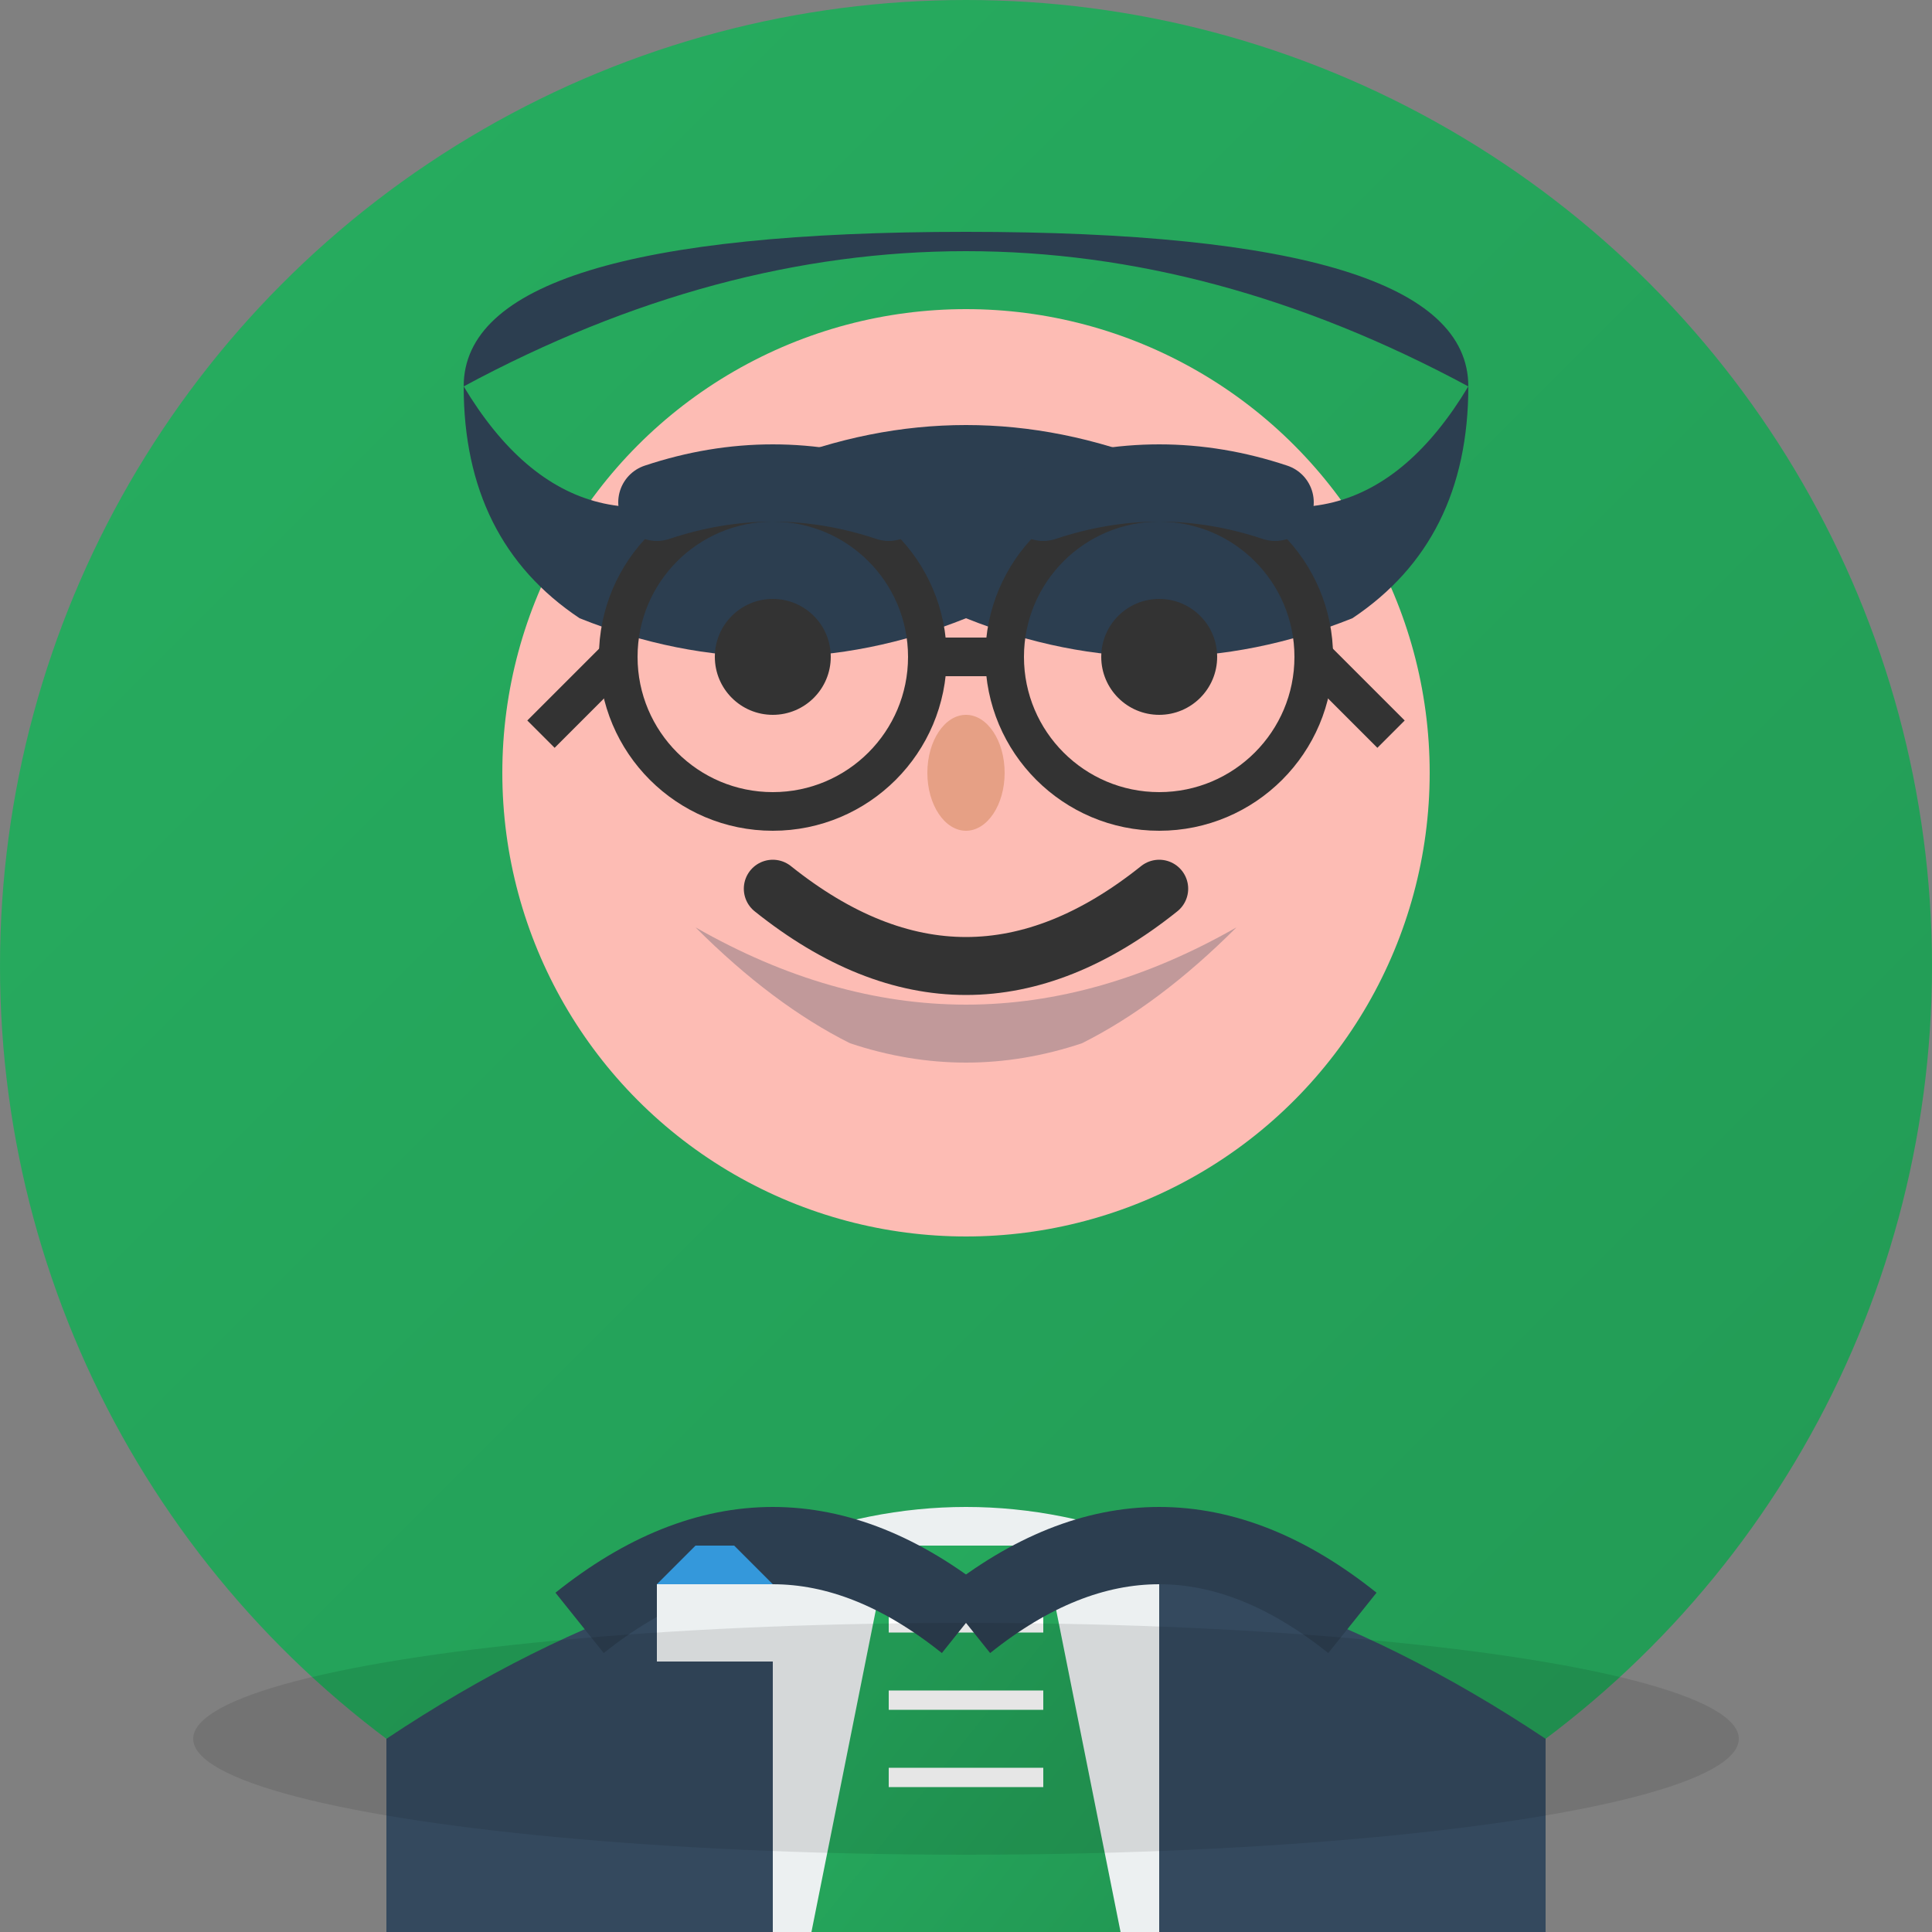
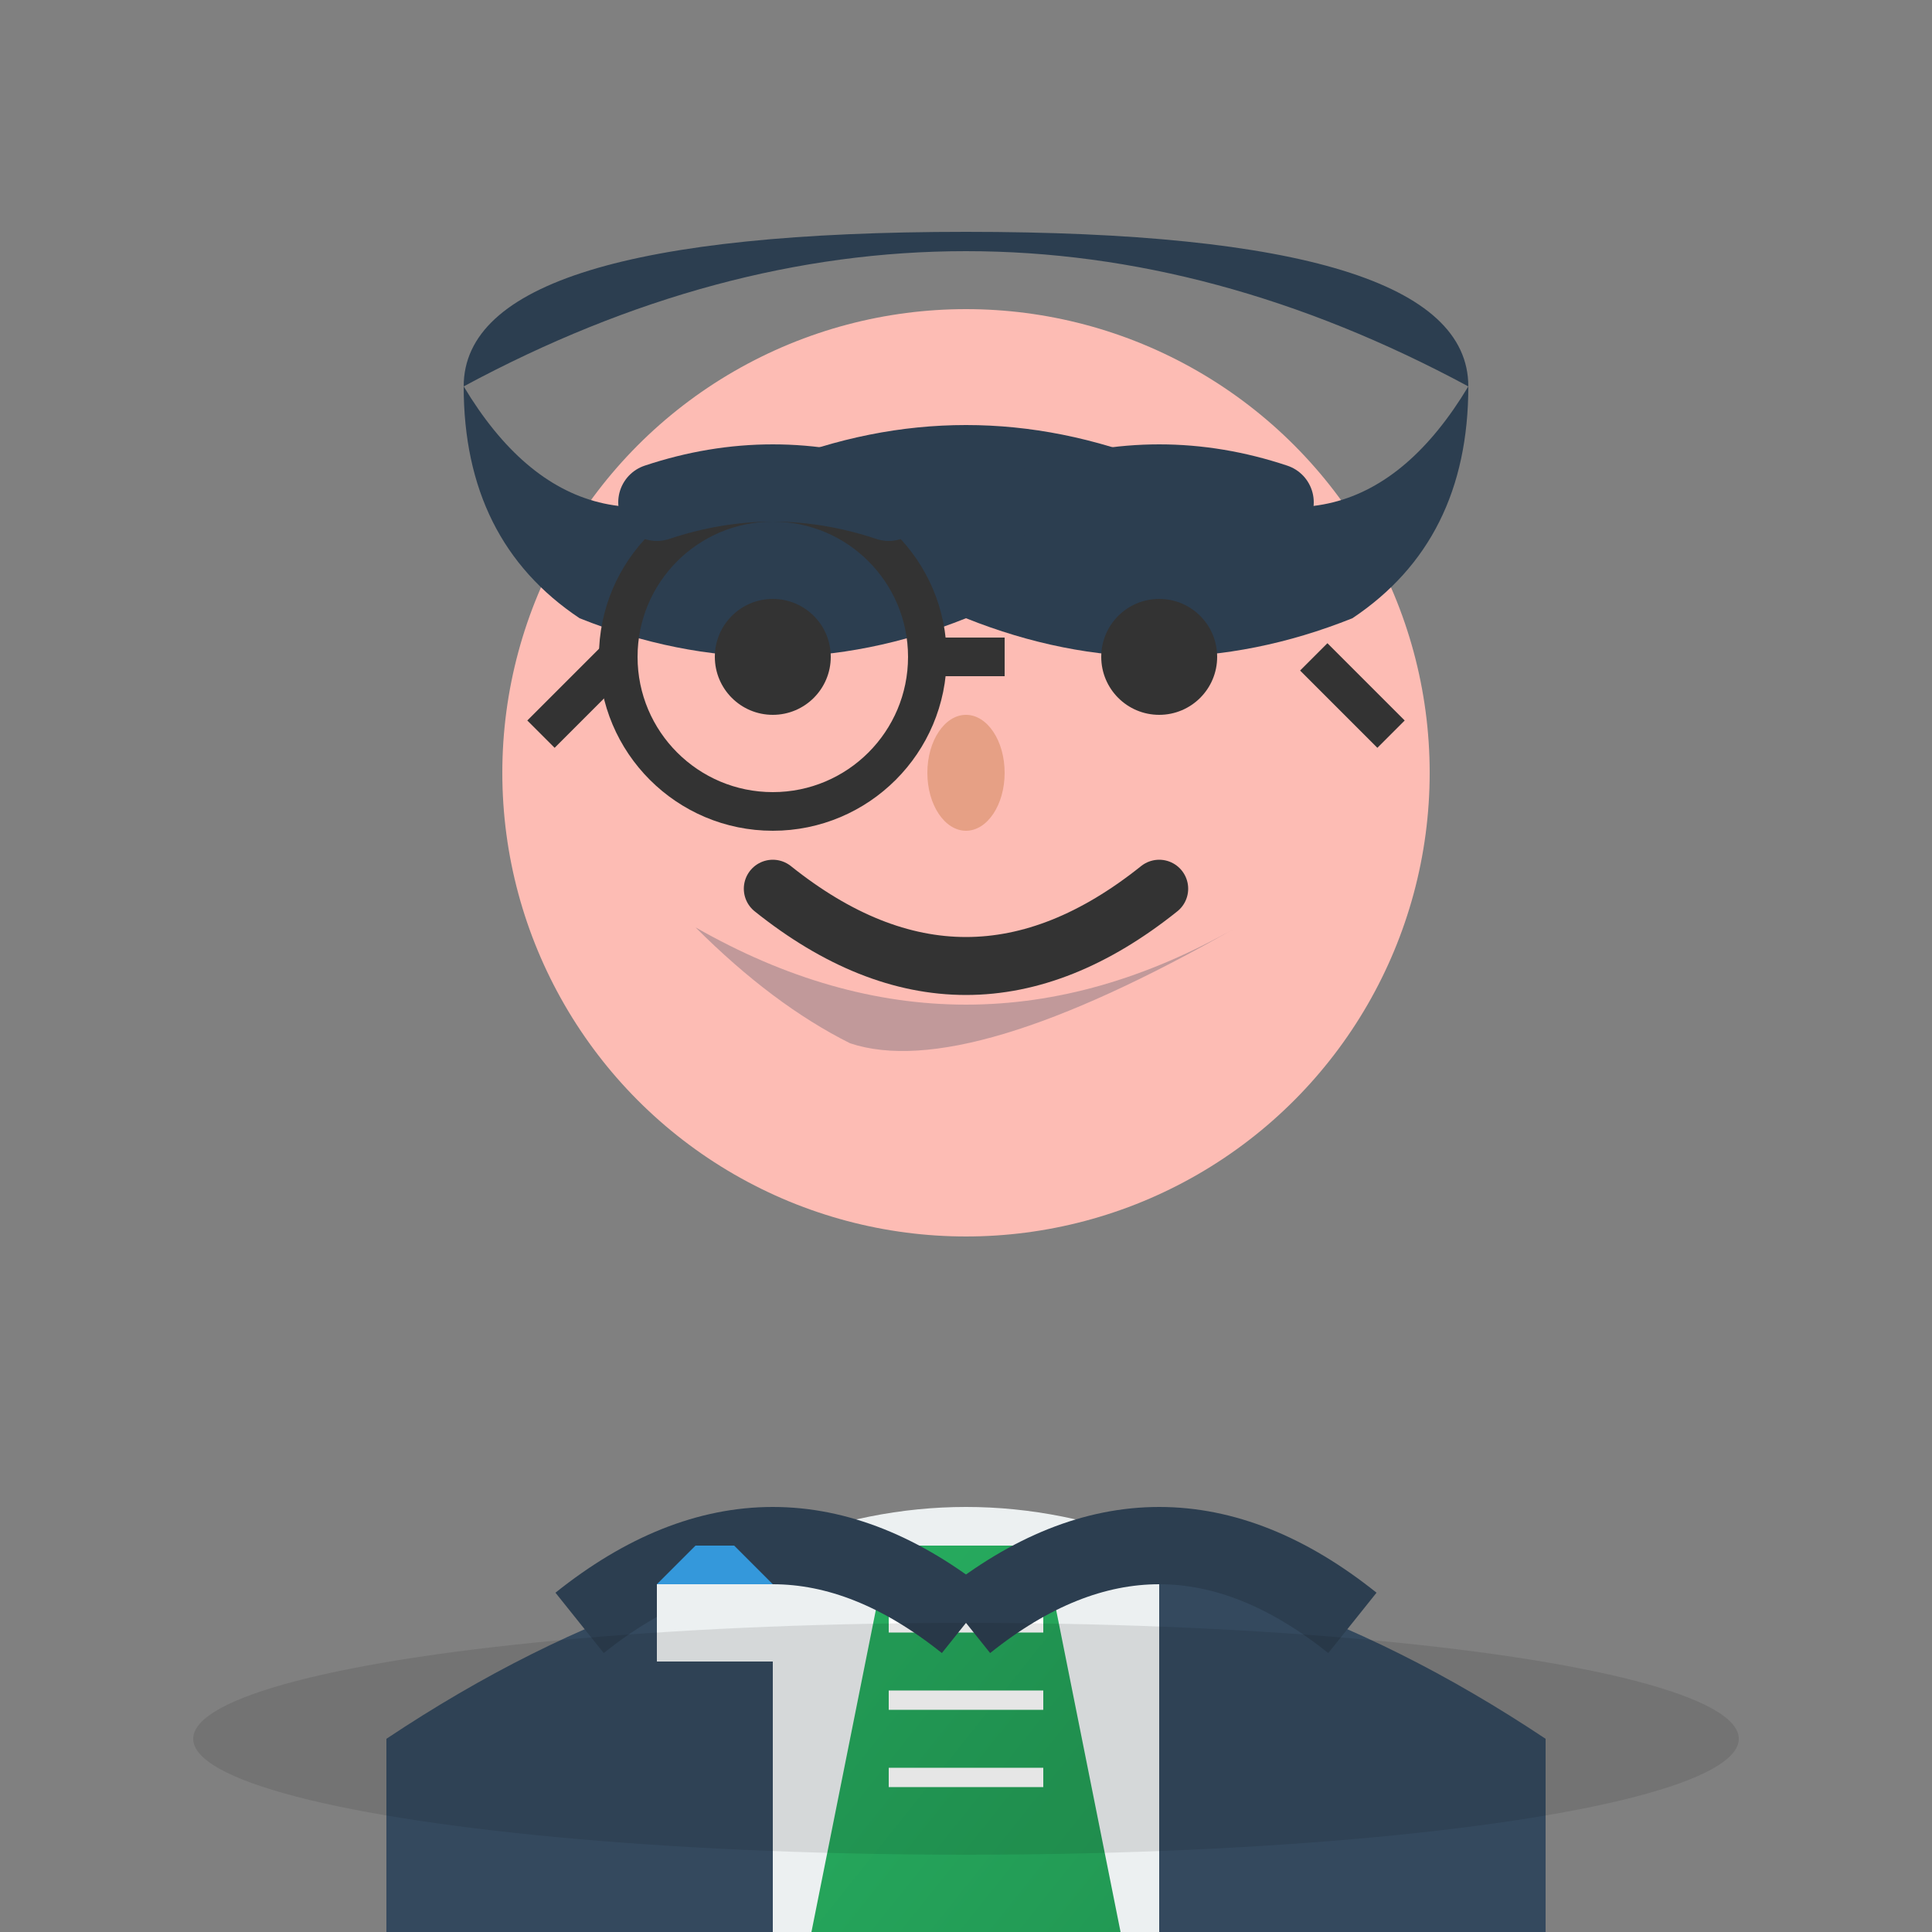
<svg xmlns="http://www.w3.org/2000/svg" width="50" height="50" viewBox="0 0 50 50">
  <rect x="0" y="0" width="50" height="50" fill="#808080" stroke="none" />
  <defs>
    <linearGradient id="avatarGradient3" x1="0%" y1="0%" x2="100%" y2="100%">
      <stop offset="0%" style="stop-color:#27ae60;stop-opacity:1" />
      <stop offset="100%" style="stop-color:#229954;stop-opacity:1" />
    </linearGradient>
  </defs>
-   <circle cx="25" cy="25" r="25" fill="url(#avatarGradient3)" />
  <circle cx="25" cy="20" r="12" fill="#fdbcb4" />
  <path d="M12 10 Q25 3 38 10 Q38 6 25 6 Q12 6 12 10" fill="#2c3e50" />
  <path d="M12 10 Q15 15 20 12 Q25 10 30 12 Q35 15 38 10 Q38 14 35 16 Q30 18 25 16 Q20 18 15 16 Q12 14 12 10" fill="#2c3e50" />
  <circle cx="20" cy="17" r="1.5" fill="#333" />
  <circle cx="30" cy="17" r="1.5" fill="#333" />
  <circle cx="20" cy="17" r="4" fill="none" stroke="#333" stroke-width="1" />
-   <circle cx="30" cy="17" r="4" fill="none" stroke="#333" stroke-width="1" />
  <path d="M24 17 L26 17" stroke="#333" stroke-width="1" />
  <path d="M16 17 L14 19" stroke="#333" stroke-width="1" />
  <path d="M34 17 L36 19" stroke="#333" stroke-width="1" />
  <ellipse cx="25" cy="20" rx="1" ry="1.5" fill="#e6a085" />
  <path d="M20 23 Q25 27 30 23" stroke="#333" stroke-width="1.5" fill="none" stroke-linecap="round" />
  <path d="M17 13 Q20 12 23 13" stroke="#2c3e50" stroke-width="2" fill="none" stroke-linecap="round" />
  <path d="M27 13 Q30 12 33 13" stroke="#2c3e50" stroke-width="2" fill="none" stroke-linecap="round" />
-   <path d="M18 24 Q25 28 32 24 Q30 26 28 27 Q25 28 22 27 Q20 26 18 24" fill="#34495e" opacity="0.3" />
+   <path d="M18 24 Q25 28 32 24 Q25 28 22 27 Q20 26 18 24" fill="#34495e" opacity="0.3" />
  <path d="M10 45 Q25 35 40 45 L40 50 L10 50 Z" fill="#34495e" />
  <path d="M20 40 Q25 38 30 40 L30 50 L20 50 Z" fill="#ecf0f1" />
  <polygon points="25,40 27,40 29,50 21,50 23,40" fill="url(#avatarGradient3)" />
  <path d="M23 42 L27 42" stroke="#fff" stroke-width="0.5" />
  <path d="M23 44 L27 44" stroke="#fff" stroke-width="0.5" />
  <path d="M23 46 L27 46" stroke="#fff" stroke-width="0.5" />
  <path d="M15 42 Q20 38 25 42" stroke="#2c3e50" stroke-width="2" fill="none" />
  <path d="M35 42 Q30 38 25 42" stroke="#2c3e50" stroke-width="2" fill="none" />
  <rect x="17" y="41" width="3" height="2" fill="#ecf0f1" />
  <path d="M17 41 L20 41 L19 40 L18 40 Z" fill="#3498db" />
  <ellipse cx="25" cy="45" rx="20" ry="3" fill="#000" opacity="0.1" />
</svg>